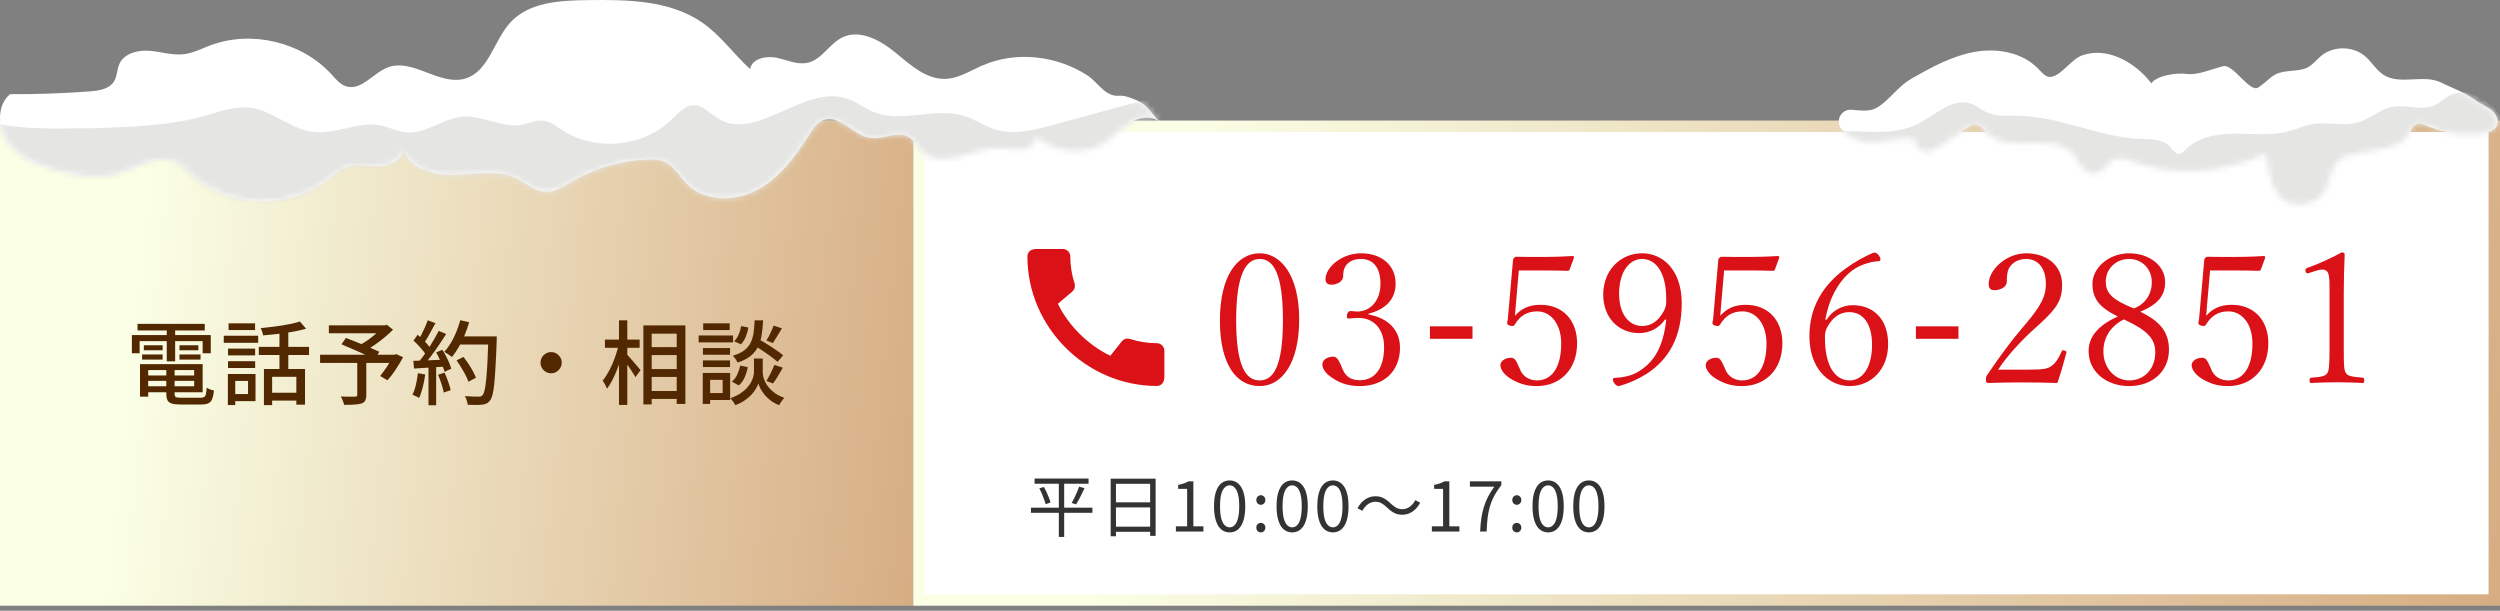
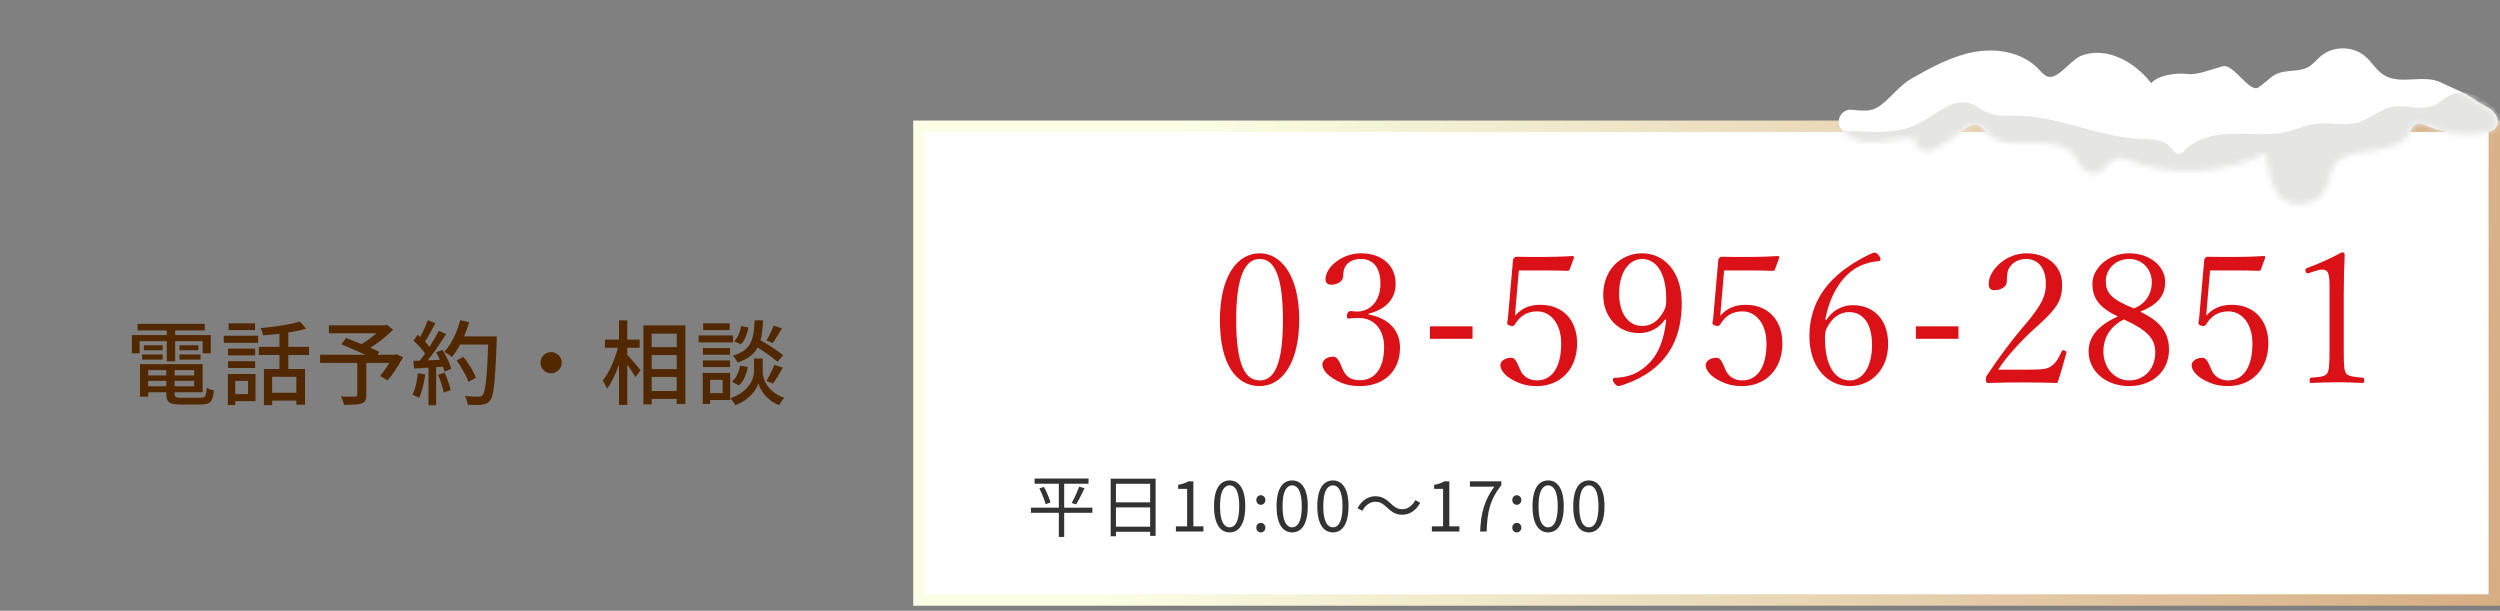
<svg xmlns="http://www.w3.org/2000/svg" width="438" height="107" viewBox="0 0 438 107" fill="none">
  <rect x="0" y="0" width="438" height="107" fill="#808080" stroke="none" />
-   <rect width="160" height="85" transform="translate(0 21.121)" fill="url(#paint0_linear_274_401)" />
  <path d="M25.264 65.781H34.64V66.725H25.264V65.781ZM25.296 63.797H35.504V68.725H25.296V67.669H34.016V64.837H25.296V63.797ZM29.136 64.341H30.592V69.013C30.592 69.301 30.667 69.488 30.816 69.573C30.965 69.648 31.285 69.685 31.776 69.685C31.872 69.685 32.027 69.685 32.24 69.685C32.464 69.685 32.715 69.685 32.992 69.685C33.269 69.685 33.547 69.685 33.824 69.685C34.101 69.685 34.357 69.685 34.592 69.685C34.827 69.685 35.008 69.685 35.136 69.685C35.413 69.685 35.621 69.642 35.76 69.557C35.909 69.472 36.011 69.306 36.064 69.061C36.128 68.805 36.176 68.426 36.208 67.925C36.368 68.032 36.571 68.133 36.816 68.229C37.061 68.314 37.285 68.378 37.488 68.421C37.424 69.061 37.317 69.557 37.168 69.909C37.029 70.272 36.805 70.522 36.496 70.661C36.197 70.8 35.776 70.869 35.232 70.869C35.147 70.869 34.981 70.869 34.736 70.869C34.501 70.869 34.229 70.869 33.92 70.869C33.611 70.869 33.301 70.869 32.992 70.869C32.683 70.869 32.405 70.869 32.16 70.869C31.925 70.869 31.76 70.869 31.664 70.869C31.013 70.869 30.501 70.816 30.128 70.709C29.765 70.613 29.509 70.426 29.36 70.149C29.211 69.882 29.136 69.504 29.136 69.013V64.341ZM24.528 63.797H25.968V69.493H24.528V63.797ZM24.096 56.741H35.872V57.893H24.096V56.741ZM25.2 60.485H28.496V61.365H25.2V60.485ZM24.896 62.101H28.496V62.997H24.896V62.101ZM31.44 62.101H35.136V62.997H31.44V62.101ZM31.44 60.485H34.752V61.365H31.44V60.485ZM29.216 57.205H30.688V63.301H29.216V57.205ZM23.104 58.709H36.928V61.893H35.504V59.765H24.464V61.893H23.104V58.709ZM46.24 64.645H53.44V70.901H51.92V66.021H47.68V70.981H46.24V64.645ZM52.544 56.325L53.632 57.589C52.949 57.792 52.181 57.968 51.328 58.117C50.475 58.266 49.6 58.394 48.704 58.501C47.808 58.608 46.939 58.693 46.096 58.757C46.075 58.586 46.021 58.378 45.936 58.133C45.851 57.877 45.76 57.664 45.664 57.493C46.272 57.429 46.891 57.36 47.52 57.285C48.16 57.21 48.784 57.125 49.392 57.029C50.011 56.922 50.587 56.816 51.12 56.709C51.664 56.592 52.139 56.464 52.544 56.325ZM48.96 57.669H50.512V65.333H48.96V57.669ZM45.344 60.773H54.144V62.197H45.344V60.773ZM47.184 68.805H52.656V70.181H47.184V68.805ZM39.952 61.077H44.704V62.261H39.952V61.077ZM40.048 56.645H44.688V57.829H40.048V56.645ZM39.952 63.285H44.704V64.469H39.952V63.285ZM39.2 58.821H45.232V60.053H39.2V58.821ZM40.72 65.525H44.768V70.277H40.72V69.045H43.456V66.741H40.72V65.525ZM39.92 65.525H41.216V70.965H39.92V65.525ZM62.592 63.269H64.176V69.205C64.176 69.632 64.112 69.957 63.984 70.181C63.867 70.416 63.643 70.586 63.312 70.693C62.981 70.8 62.565 70.864 62.064 70.885C61.573 70.917 60.981 70.933 60.288 70.933C60.245 70.709 60.165 70.458 60.048 70.181C59.941 69.904 59.829 69.664 59.712 69.461C60.064 69.472 60.411 69.482 60.752 69.493C61.093 69.493 61.392 69.493 61.648 69.493C61.915 69.493 62.101 69.493 62.208 69.493C62.357 69.482 62.459 69.456 62.512 69.413C62.565 69.37 62.592 69.29 62.592 69.173V63.269ZM57.616 56.997H67.6V58.389H57.616V56.997ZM67.024 56.997H67.424L67.776 56.901L68.864 57.765C68.416 58.213 67.915 58.666 67.36 59.125C66.805 59.584 66.229 60.021 65.632 60.437C65.035 60.842 64.459 61.2 63.904 61.509C63.829 61.402 63.733 61.29 63.616 61.173C63.509 61.045 63.397 60.917 63.28 60.789C63.163 60.661 63.061 60.56 62.976 60.485C63.456 60.229 63.957 59.92 64.48 59.557C65.003 59.184 65.488 58.8 65.936 58.405C66.395 58.01 66.757 57.648 67.024 57.317V56.997ZM56.08 62.149H69.344V63.589H56.08V62.149ZM59.824 60.325L60.608 59.205C61.056 59.376 61.547 59.568 62.08 59.781C62.613 59.984 63.147 60.197 63.68 60.421C64.224 60.645 64.736 60.864 65.216 61.077C65.707 61.28 66.123 61.466 66.464 61.637L65.648 62.933C65.317 62.762 64.917 62.57 64.448 62.357C63.989 62.133 63.488 61.904 62.944 61.669C62.411 61.424 61.872 61.189 61.328 60.965C60.795 60.73 60.293 60.517 59.824 60.325ZM68.832 62.149H69.12L69.392 62.037L70.624 62.581C70.229 63.306 69.792 64.037 69.312 64.773C68.832 65.498 68.357 66.117 67.888 66.629L66.608 65.877C66.853 65.578 67.109 65.237 67.376 64.853C67.653 64.469 67.915 64.069 68.16 63.653C68.416 63.226 68.64 62.816 68.832 62.421V62.149ZM79.984 63.141L81.2 62.533C81.499 62.906 81.792 63.312 82.08 63.749C82.368 64.176 82.624 64.602 82.848 65.029C83.083 65.456 83.264 65.84 83.392 66.181L82.064 66.885C81.957 66.544 81.792 66.16 81.568 65.733C81.344 65.296 81.093 64.853 80.816 64.405C80.549 63.946 80.272 63.525 79.984 63.141ZM80.256 58.933H86.208V60.357H80.256V58.933ZM85.568 58.933H87.024C87.024 58.933 87.024 58.981 87.024 59.077C87.024 59.173 87.024 59.28 87.024 59.397C87.024 59.514 87.024 59.605 87.024 59.669C86.96 61.45 86.891 62.965 86.816 64.213C86.752 65.45 86.677 66.474 86.592 67.285C86.507 68.085 86.405 68.714 86.288 69.173C86.171 69.621 86.032 69.946 85.872 70.149C85.669 70.416 85.456 70.597 85.232 70.693C85.019 70.789 84.752 70.858 84.432 70.901C84.165 70.933 83.803 70.949 83.344 70.949C82.885 70.949 82.416 70.938 81.936 70.917C81.925 70.693 81.872 70.437 81.776 70.149C81.691 69.861 81.579 69.61 81.44 69.397C81.963 69.44 82.443 69.466 82.88 69.477C83.328 69.488 83.653 69.493 83.856 69.493C84.016 69.493 84.149 69.477 84.256 69.445C84.363 69.402 84.459 69.328 84.544 69.221C84.683 69.082 84.8 68.8 84.896 68.373C85.003 67.946 85.093 67.344 85.168 66.565C85.253 65.776 85.328 64.784 85.392 63.589C85.456 62.384 85.515 60.938 85.568 59.253V58.933ZM80.64 56.101L82.192 56.453C81.979 57.221 81.712 57.984 81.392 58.741C81.072 59.488 80.725 60.186 80.352 60.837C79.979 61.488 79.589 62.058 79.184 62.549C79.088 62.464 78.955 62.362 78.784 62.245C78.624 62.128 78.453 62.016 78.272 61.909C78.101 61.792 77.957 61.701 77.84 61.637C78.256 61.189 78.64 60.672 78.992 60.085C79.344 59.498 79.659 58.864 79.936 58.181C80.213 57.498 80.448 56.805 80.64 56.101ZM74.944 56.117L76.288 56.613C76.075 57.008 75.851 57.424 75.616 57.861C75.392 58.288 75.163 58.698 74.928 59.093C74.704 59.488 74.485 59.829 74.272 60.117L73.248 59.685C73.451 59.365 73.653 58.997 73.856 58.581C74.069 58.165 74.272 57.744 74.464 57.317C74.656 56.88 74.816 56.48 74.944 56.117ZM76.864 57.973L78.176 58.517C77.792 59.125 77.371 59.765 76.912 60.437C76.464 61.098 76.005 61.744 75.536 62.373C75.077 62.992 74.64 63.525 74.224 63.973L73.28 63.493C73.589 63.13 73.909 62.725 74.24 62.277C74.571 61.818 74.896 61.338 75.216 60.837C75.536 60.336 75.835 59.84 76.112 59.349C76.4 58.858 76.651 58.4 76.864 57.973ZM72.448 59.669L73.184 58.645C73.472 58.89 73.765 59.162 74.064 59.461C74.373 59.76 74.651 60.053 74.896 60.341C75.152 60.629 75.349 60.896 75.488 61.141L74.704 62.309C74.565 62.053 74.373 61.77 74.128 61.461C73.883 61.152 73.611 60.842 73.312 60.533C73.024 60.213 72.736 59.925 72.448 59.669ZM76.416 61.749L77.504 61.285C77.728 61.626 77.941 62 78.144 62.405C78.357 62.8 78.544 63.189 78.704 63.573C78.864 63.957 78.981 64.298 79.056 64.597L77.888 65.141C77.813 64.842 77.696 64.501 77.536 64.117C77.387 63.722 77.211 63.317 77.008 62.901C76.816 62.485 76.619 62.101 76.416 61.749ZM72.416 63.221C73.152 63.2 74.027 63.168 75.04 63.125C76.064 63.082 77.109 63.04 78.176 62.997L78.16 64.213C77.157 64.277 76.165 64.341 75.184 64.405C74.203 64.469 73.323 64.522 72.544 64.565L72.416 63.221ZM76.752 65.653L77.888 65.285C78.112 65.776 78.325 66.309 78.528 66.885C78.731 67.45 78.875 67.941 78.96 68.357L77.744 68.773C77.669 68.357 77.536 67.856 77.344 67.269C77.163 66.682 76.965 66.144 76.752 65.653ZM73.216 65.381L74.496 65.605C74.4 66.362 74.256 67.109 74.064 67.845C73.883 68.581 73.669 69.205 73.424 69.717C73.339 69.664 73.227 69.6 73.088 69.525C72.949 69.45 72.8 69.381 72.64 69.317C72.491 69.242 72.363 69.189 72.256 69.157C72.512 68.666 72.715 68.085 72.864 67.413C73.024 66.741 73.141 66.064 73.216 65.381ZM75.072 63.861H76.416V70.997H75.072V63.861ZM96.56 61.685C96.901 61.685 97.211 61.77 97.488 61.941C97.765 62.112 97.989 62.336 98.16 62.613C98.331 62.88 98.416 63.189 98.416 63.541C98.416 63.872 98.331 64.181 98.16 64.469C97.989 64.746 97.765 64.97 97.488 65.141C97.221 65.312 96.912 65.397 96.56 65.397C96.229 65.397 95.92 65.317 95.632 65.157C95.355 64.986 95.131 64.762 94.96 64.485C94.789 64.197 94.704 63.882 94.704 63.541C94.704 63.2 94.784 62.89 94.944 62.613C95.115 62.336 95.339 62.112 95.616 61.941C95.904 61.77 96.219 61.685 96.56 61.685ZM113.44 60.821H119.36V62.213H113.44V60.821ZM113.456 64.661H119.376V66.037H113.456V64.661ZM113.456 68.501H119.36V69.893H113.456V68.501ZM112.72 57.013H120.08V70.773H118.56V58.453H114.176V70.853H112.72V57.013ZM105.984 59.493H112.064V60.933H105.984V59.493ZM108.448 56.117H109.904V70.949H108.448V56.117ZM108.384 60.421L109.328 60.757C109.179 61.408 109.003 62.08 108.8 62.773C108.597 63.456 108.363 64.128 108.096 64.789C107.84 65.44 107.563 66.053 107.264 66.629C106.976 67.194 106.672 67.68 106.352 68.085C106.267 67.872 106.149 67.632 106 67.365C105.851 67.098 105.717 66.869 105.6 66.677C105.888 66.325 106.171 65.909 106.448 65.429C106.736 64.938 107.003 64.416 107.248 63.861C107.493 63.296 107.712 62.72 107.904 62.133C108.107 61.546 108.267 60.976 108.384 60.421ZM109.792 62.037C109.909 62.144 110.08 62.33 110.304 62.597C110.539 62.853 110.784 63.136 111.04 63.445C111.307 63.744 111.547 64.026 111.76 64.293C111.984 64.549 112.139 64.736 112.224 64.853L111.328 66.085C111.221 65.872 111.067 65.616 110.864 65.317C110.672 65.008 110.464 64.688 110.24 64.357C110.016 64.026 109.797 63.722 109.584 63.445C109.371 63.157 109.195 62.922 109.056 62.741L109.792 62.037ZM131.904 60.373L132.848 59.365C133.328 59.642 133.845 59.952 134.4 60.293C134.955 60.634 135.483 60.981 135.984 61.333C136.485 61.674 136.896 61.984 137.216 62.261L136.224 63.397C135.925 63.12 135.525 62.8 135.024 62.437C134.533 62.074 134.011 61.712 133.456 61.349C132.912 60.986 132.395 60.661 131.904 60.373ZM132.864 62.821H133.632V65.189C133.632 65.381 133.659 65.626 133.712 65.925C133.776 66.213 133.883 66.528 134.032 66.869C134.192 67.2 134.411 67.541 134.688 67.893C134.976 68.234 135.339 68.565 135.776 68.885C136.224 69.194 136.763 69.466 137.392 69.701C137.253 69.872 137.093 70.08 136.912 70.325C136.741 70.581 136.603 70.8 136.496 70.981C135.931 70.768 135.435 70.496 135.008 70.165C134.581 69.834 134.219 69.488 133.92 69.125C133.632 68.752 133.397 68.394 133.216 68.053C133.045 67.712 132.928 67.418 132.864 67.173C132.789 67.418 132.656 67.712 132.464 68.053C132.283 68.384 132.027 68.736 131.696 69.109C131.365 69.472 130.965 69.813 130.496 70.133C130.027 70.464 129.472 70.746 128.832 70.981C128.768 70.864 128.688 70.73 128.592 70.581C128.496 70.432 128.389 70.282 128.272 70.133C128.165 69.984 128.064 69.861 127.968 69.765C128.661 69.52 129.248 69.237 129.728 68.917C130.208 68.597 130.603 68.261 130.912 67.909C131.221 67.557 131.461 67.216 131.632 66.885C131.803 66.544 131.92 66.229 131.984 65.941C132.059 65.642 132.096 65.392 132.096 65.189V62.821H132.864ZM132.208 56.117H133.696C133.653 57.077 133.568 57.946 133.44 58.725C133.312 59.493 133.093 60.181 132.784 60.789C132.485 61.397 132.048 61.93 131.472 62.389C130.907 62.837 130.16 63.216 129.232 63.525C129.157 63.354 129.035 63.146 128.864 62.901C128.704 62.656 128.544 62.464 128.384 62.325C129.216 62.08 129.877 61.77 130.368 61.397C130.859 61.024 131.232 60.586 131.488 60.085C131.744 59.584 131.92 59.008 132.016 58.357C132.112 57.696 132.176 56.949 132.208 56.117ZM129.84 57.125L131.104 57.381C131.029 57.914 130.88 58.453 130.656 58.997C130.443 59.53 130.155 59.973 129.792 60.325L128.608 59.781C128.928 59.493 129.195 59.109 129.408 58.629C129.621 58.138 129.765 57.637 129.84 57.125ZM129.68 64.053L131.008 64.309C130.901 64.928 130.72 65.53 130.464 66.117C130.208 66.693 129.867 67.162 129.44 67.525L128.224 66.869C128.597 66.57 128.907 66.165 129.152 65.653C129.397 65.13 129.573 64.597 129.68 64.053ZM135.536 57.045L136.992 57.525C136.725 57.984 136.448 58.448 136.16 58.917C135.883 59.376 135.632 59.77 135.408 60.101L134.272 59.653C134.421 59.418 134.576 59.152 134.736 58.853C134.896 58.544 135.045 58.229 135.184 57.909C135.333 57.589 135.451 57.301 135.536 57.045ZM135.68 63.925L137.152 64.421C136.875 64.912 136.581 65.413 136.272 65.925C135.973 66.426 135.691 66.848 135.424 67.189L134.272 66.741C134.432 66.485 134.597 66.197 134.768 65.877C134.949 65.546 135.115 65.21 135.264 64.869C135.424 64.528 135.563 64.213 135.68 63.925ZM123.152 60.981H127.904V62.149H123.152V60.981ZM123.2 56.645H127.84V57.829H123.2V56.645ZM123.152 63.141H127.904V64.309H123.152V63.141ZM122.4 58.773H128.432V59.989H122.4V58.773ZM123.808 65.333H127.92V70.085H123.808V68.869H126.608V66.549H123.808V65.333ZM123.12 65.333H124.416V70.773H123.12V65.333Z" fill="#522800" />
  <rect x="161" y="22.121" width="276" height="83" fill="white" />
  <rect x="161" y="22.121" width="276" height="83" stroke="url(#paint1_linear_274_401)" stroke-width="2" />
-   <path d="M202.68 60.128C201.04 60.128 199.453 59.861 197.973 59.381C197.741 59.303 197.492 59.292 197.254 59.348C197.016 59.405 196.799 59.527 196.627 59.701L194.533 62.328C190.76 60.528 187.227 57.128 185.347 53.221L187.947 51.008C188.307 50.634 188.413 50.114 188.267 49.648C187.773 48.168 187.52 46.581 187.52 44.941C187.52 44.221 186.92 43.621 186.2 43.621H181.587C180.867 43.621 180 43.941 180 44.941C180 57.328 190.307 67.621 202.68 67.621C203.627 67.621 204 66.781 204 66.048V61.448C204 60.728 203.4 60.128 202.68 60.128Z" fill="#DA1117" />
  <path d="M220.704 44.377C224.352 44.377 227.616 48.153 227.616 55.961C227.616 63.705 224.544 67.641 220.704 67.641C216.544 67.641 213.728 63.769 213.728 56.153C213.728 48.153 216.896 44.377 220.704 44.377ZM220.704 45.369C218.304 45.369 216.576 48.025 216.576 56.057C216.576 63.929 218.144 66.649 220.704 66.649C223.2 66.649 224.768 63.961 224.768 56.057C224.768 48.025 223.136 45.369 220.704 45.369ZM239.744 54.969V55.097C243.2 55.705 245.28 57.817 245.28 60.889C245.28 65.017 242.496 67.641 238.24 67.641C236.352 67.641 234.976 67.193 233.696 66.393C232.224 65.497 231.68 64.601 231.68 63.833C231.68 63.097 232.48 62.489 233.6 62.489C234.08 62.489 234.464 62.809 235.072 64.313L235.232 64.697C235.776 65.977 236.704 66.617 238.24 66.617C240.8 66.617 242.496 64.633 242.496 60.793C242.496 57.721 240.736 55.705 238.048 55.705C237.312 55.705 236.704 55.801 236.352 55.801C236.032 55.801 235.968 55.737 235.968 55.449C235.968 54.873 236.256 54.489 236.64 54.489C236.992 54.489 237.376 54.585 237.728 54.585C240.128 54.585 241.856 52.665 241.856 49.689C241.856 46.905 240.576 45.369 238.464 45.369C237.12 45.369 236.128 45.881 235.648 46.777C235.392 47.289 235.328 47.769 235.328 48.377C235.328 49.241 234.368 49.881 233.216 49.881C232.576 49.881 232.224 49.497 232.224 48.953C232.224 46.809 235.072 44.377 238.464 44.377C241.952 44.377 244.512 46.393 244.512 49.689C244.512 52.409 242.784 54.201 239.744 54.969ZM257.983 57.177V59.353H250.527V57.177H257.983ZM266.098 47.385L265.554 53.657C265.522 54.137 265.49 54.553 265.426 55.321C266.546 54.041 267.954 53.401 269.874 53.401C273.81 53.401 276.306 56.089 276.306 60.153C276.306 64.729 273.33 67.641 269.266 67.641C267.666 67.641 266.482 67.353 265.01 66.553C263.634 65.817 262.866 64.793 262.866 63.961C262.866 63.321 263.634 62.681 264.722 62.681C265.266 62.681 265.554 62.937 266.194 64.441L266.354 64.825C266.802 65.881 267.858 66.649 269.266 66.649C271.794 66.649 273.522 64.505 273.522 60.185C273.522 56.633 271.602 54.553 269.33 54.553C267.538 54.553 266.322 55.321 265.394 56.857C265.266 57.049 265.138 57.113 264.946 57.113C264.466 57.113 264.05 56.889 264.05 56.601C264.05 56.377 264.146 56.313 264.21 55.481L265.074 45.593C265.074 45.433 265.106 45.337 265.266 45.177C265.426 45.017 265.49 44.985 265.618 44.985C266.898 45.017 268.69 45.017 270.354 45.017C271.602 45.017 273.394 44.985 275.474 44.857C275.698 44.857 275.762 44.921 275.762 45.145L274.994 47.225C274.93 47.385 274.802 47.449 274.642 47.449C273.266 47.417 272.306 47.385 270.994 47.385H266.098ZM291.922 56.025L291.73 55.961C290.706 57.433 289.074 58.361 287.186 58.361C283.474 58.361 280.882 55.545 280.882 51.641C280.882 47.353 283.89 44.377 287.698 44.377C291.538 44.377 294.642 47.545 294.642 53.113C294.642 59.033 292.37 62.969 288.53 65.465C287.026 66.425 285.49 67.129 283.634 67.641C283.314 67.641 283.09 67.513 282.77 67.065C282.642 66.873 282.578 66.681 282.578 66.521C282.578 66.297 282.706 66.201 282.962 66.201C284.626 66.105 285.938 65.785 287.09 65.081C289.778 63.449 291.41 60.793 291.922 56.025ZM287.698 45.369C285.49 45.369 283.666 47.577 283.666 51.449C283.666 55.033 285.394 57.113 287.698 57.113C289.234 57.113 290.514 56.345 291.538 54.425C291.89 53.753 291.922 53.369 291.922 52.377C291.922 47.513 289.97 45.369 287.698 45.369ZM302.065 47.385L301.521 53.657C301.489 54.137 301.457 54.553 301.393 55.321C302.513 54.041 303.921 53.401 305.841 53.401C309.777 53.401 312.273 56.089 312.273 60.153C312.273 64.729 309.297 67.641 305.233 67.641C303.633 67.641 302.449 67.353 300.977 66.553C299.601 65.817 298.833 64.793 298.833 63.961C298.833 63.321 299.601 62.681 300.689 62.681C301.233 62.681 301.521 62.937 302.161 64.441L302.321 64.825C302.769 65.881 303.825 66.649 305.233 66.649C307.761 66.649 309.489 64.505 309.489 60.185C309.489 56.633 307.569 54.553 305.297 54.553C303.505 54.553 302.289 55.321 301.361 56.857C301.233 57.049 301.105 57.113 300.913 57.113C300.433 57.113 300.017 56.889 300.017 56.601C300.017 56.377 300.113 56.313 300.177 55.481L301.041 45.593C301.041 45.433 301.073 45.337 301.233 45.177C301.393 45.017 301.457 44.985 301.585 44.985C302.865 45.017 304.657 45.017 306.321 45.017C307.569 45.017 309.361 44.985 311.441 44.857C311.665 44.857 311.729 44.921 311.729 45.145L310.961 47.225C310.897 47.385 310.769 47.449 310.609 47.449C309.233 47.417 308.273 47.385 306.961 47.385H302.065ZM319.793 55.993L320.017 56.025C320.945 54.457 322.769 53.465 324.561 53.465C328.369 53.465 330.801 56.057 330.801 60.281C330.801 64.729 327.825 67.641 324.081 67.641C320.113 67.641 317.009 64.281 317.009 58.905C317.009 53.849 319.345 49.977 323.281 47.097C324.881 45.913 326.897 44.793 328.305 44.249C328.657 44.249 328.881 44.345 329.233 44.825C329.393 45.049 329.457 45.241 329.457 45.433C329.457 45.625 329.361 45.753 329.169 45.753C327.505 45.849 325.777 46.489 324.657 47.289C322.417 48.889 320.529 51.897 319.793 55.993ZM323.985 54.681C322.417 54.681 321.105 55.545 320.177 57.241C319.825 57.849 319.729 58.265 319.729 59.193C319.729 64.217 321.553 66.649 324.081 66.649C326.321 66.649 327.985 64.345 327.985 60.409C327.985 56.633 326.353 54.681 323.985 54.681ZM343.121 57.177V59.353H335.665V57.177H343.121ZM362.051 61.689L362.019 61.849C361.539 63.673 361.059 65.337 360.451 67.097C358.371 67.033 356.355 67.001 354.339 67.001C352.291 67.001 350.371 67.033 348.323 67.097C348.035 67.097 347.939 67.001 347.939 66.489C347.939 66.041 347.971 65.977 348.163 65.689C350.531 62.201 352.099 60.089 354.179 57.593L354.787 56.889C357.859 53.273 358.435 51.705 358.435 49.753C358.435 46.841 356.963 45.369 354.979 45.369C353.571 45.369 352.451 46.041 351.907 47.129C351.683 47.609 351.587 48.409 351.587 49.401C351.587 50.201 350.595 50.841 349.411 50.841C348.771 50.841 348.419 50.553 348.419 49.721C348.419 47.321 351.459 44.377 354.979 44.377C358.499 44.377 361.283 46.425 361.283 49.881C361.283 52.409 360.547 53.881 357.283 56.825L356.291 57.721C354.307 59.513 351.491 62.489 350.083 64.761H355.395C358.147 64.761 358.787 64.601 359.459 64.089C360.195 63.545 360.675 62.777 361.187 61.593C361.251 61.433 361.315 61.369 361.443 61.369C361.699 61.369 362.051 61.529 362.051 61.689ZM374.979 54.617C378.563 56.345 380.003 58.265 380.003 61.305C380.003 64.985 377.155 67.641 373.027 67.641C368.931 67.641 365.923 65.049 365.923 61.529C365.923 59.033 367.555 57.017 371.043 55.449C367.747 53.849 366.595 52.249 366.595 49.721C366.595 46.969 369.411 44.377 373.027 44.377C376.611 44.377 379.331 46.585 379.331 49.401C379.331 51.737 378.147 53.305 374.979 54.617ZM373.859 54.041C375.811 53.273 376.995 51.609 376.995 49.433C376.995 47.097 375.267 45.369 373.027 45.369C370.659 45.369 368.931 47.161 368.931 49.273C368.931 51.225 369.795 52.409 373.859 54.041ZM372.099 55.961C369.827 57.113 368.515 59.065 368.515 61.561C368.515 64.569 370.595 66.649 373.059 66.649C375.619 66.649 377.603 64.697 377.603 61.721C377.603 59.353 376.227 57.849 372.099 55.961ZM387.203 47.385L386.659 53.657C386.627 54.137 386.595 54.553 386.531 55.321C387.651 54.041 389.059 53.401 390.979 53.401C394.915 53.401 397.411 56.089 397.411 60.153C397.411 64.729 394.435 67.641 390.371 67.641C388.771 67.641 387.587 67.353 386.115 66.553C384.739 65.817 383.971 64.793 383.971 63.961C383.971 63.321 384.739 62.681 385.827 62.681C386.371 62.681 386.659 62.937 387.299 64.441L387.459 64.825C387.907 65.881 388.963 66.649 390.371 66.649C392.899 66.649 394.627 64.505 394.627 60.185C394.627 56.633 392.707 54.553 390.435 54.553C388.643 54.553 387.427 55.321 386.499 56.857C386.371 57.049 386.243 57.113 386.051 57.113C385.571 57.113 385.155 56.889 385.155 56.601C385.155 56.377 385.251 56.313 385.315 55.481L386.179 45.593C386.179 45.433 386.211 45.337 386.371 45.177C386.531 45.017 386.595 44.985 386.723 44.985C388.003 45.017 389.795 45.017 391.459 45.017C392.707 45.017 394.499 44.985 396.579 44.857C396.803 44.857 396.867 44.921 396.867 45.145L396.099 47.225C396.035 47.385 395.907 47.449 395.747 47.449C394.371 47.417 393.411 47.385 392.099 47.385H387.203ZM405.731 47.449L404.323 47.897C404.035 47.897 403.907 47.641 403.907 47.257C403.907 47.129 404.003 47.033 404.259 46.937C406.211 46.233 408.419 45.241 410.275 44.217C410.627 44.217 410.787 44.345 410.787 44.633C410.691 47.129 410.627 48.889 410.627 51.481V61.209C410.627 64.281 410.691 64.825 411.011 65.369C411.235 65.753 411.715 66.009 413.923 66.169C414.147 66.201 414.211 66.297 414.211 66.649C414.211 67.001 414.147 67.097 413.987 67.097C412.547 67.033 410.819 66.969 409.475 66.969C407.971 66.969 406.467 67.033 404.867 67.097C404.707 67.097 404.643 67.001 404.643 66.649C404.643 66.297 404.707 66.201 404.963 66.169C406.979 66.041 407.459 65.817 407.747 65.369C408.003 64.953 408.131 64.281 408.131 61.209V49.977C408.131 48.537 407.971 47.897 407.779 47.641C407.587 47.385 407.299 47.225 406.883 47.225C406.595 47.225 406.243 47.289 405.731 47.449Z" fill="#DA1117" />
  <path d="M181.26 83.845H190.716V84.745H181.26V83.845ZM180.624 88.945H191.388V89.845H180.624V88.945ZM182.088 85.561L182.904 85.321C183.064 85.609 183.22 85.917 183.372 86.245C183.524 86.573 183.66 86.897 183.78 87.217C183.908 87.529 183.996 87.801 184.044 88.033L183.192 88.333C183.136 88.093 183.048 87.817 182.928 87.505C182.816 87.185 182.688 86.857 182.544 86.521C182.4 86.177 182.248 85.857 182.088 85.561ZM189.06 85.261L190.008 85.525C189.864 85.853 189.704 86.189 189.528 86.533C189.36 86.877 189.192 87.209 189.024 87.529C188.856 87.849 188.692 88.129 188.532 88.369L187.752 88.117C187.904 87.861 188.06 87.569 188.22 87.241C188.388 86.905 188.544 86.565 188.688 86.221C188.832 85.869 188.956 85.549 189.06 85.261ZM185.508 84.193H186.444V94.069H185.508V84.193ZM194.592 83.857H202.464V93.889H201.504V84.757H195.516V93.949H194.592V83.857ZM195.216 88.009H201.912V88.897H195.216V88.009ZM195.192 92.269H201.924V93.169H195.192V92.269ZM206.016 93.121V92.209H207.984V85.645H206.412V84.949C206.804 84.877 207.144 84.789 207.432 84.685C207.728 84.581 207.996 84.461 208.236 84.325H209.076V92.209H210.84V93.121H206.016ZM215.432 93.277C214.88 93.277 214.396 93.109 213.98 92.773C213.572 92.437 213.256 91.929 213.032 91.249C212.808 90.569 212.696 89.717 212.696 88.693C212.696 87.669 212.808 86.825 213.032 86.161C213.256 85.489 213.572 84.989 213.98 84.661C214.396 84.333 214.88 84.169 215.432 84.169C215.992 84.169 216.476 84.337 216.884 84.673C217.292 85.001 217.608 85.497 217.832 86.161C218.056 86.825 218.168 87.669 218.168 88.693C218.168 89.717 218.056 90.569 217.832 91.249C217.608 91.929 217.292 92.437 216.884 92.773C216.476 93.109 215.992 93.277 215.432 93.277ZM215.432 92.389C215.768 92.389 216.06 92.261 216.308 92.005C216.564 91.749 216.76 91.349 216.896 90.805C217.04 90.253 217.112 89.549 217.112 88.693C217.112 87.837 217.04 87.141 216.896 86.605C216.76 86.061 216.564 85.665 216.308 85.417C216.06 85.161 215.768 85.033 215.432 85.033C215.104 85.033 214.812 85.161 214.556 85.417C214.3 85.665 214.1 86.061 213.956 86.605C213.82 87.141 213.752 87.837 213.752 88.693C213.752 89.549 213.82 90.253 213.956 90.805C214.1 91.349 214.3 91.749 214.556 92.005C214.812 92.261 215.104 92.389 215.432 92.389ZM220.9 88.441C220.684 88.441 220.496 88.365 220.336 88.213C220.184 88.053 220.108 87.849 220.108 87.601C220.108 87.353 220.184 87.153 220.336 87.001C220.496 86.841 220.684 86.761 220.9 86.761C221.116 86.761 221.3 86.841 221.452 87.001C221.612 87.153 221.692 87.353 221.692 87.601C221.692 87.849 221.612 88.053 221.452 88.213C221.3 88.365 221.116 88.441 220.9 88.441ZM220.9 93.277C220.684 93.277 220.496 93.201 220.336 93.049C220.184 92.889 220.108 92.689 220.108 92.449C220.108 92.193 220.184 91.989 220.336 91.837C220.496 91.685 220.684 91.609 220.9 91.609C221.116 91.609 221.3 91.685 221.452 91.837C221.612 91.989 221.692 92.193 221.692 92.449C221.692 92.689 221.612 92.889 221.452 93.049C221.3 93.201 221.116 93.277 220.9 93.277ZM226.388 93.277C225.836 93.277 225.352 93.109 224.936 92.773C224.528 92.437 224.212 91.929 223.988 91.249C223.764 90.569 223.652 89.717 223.652 88.693C223.652 87.669 223.764 86.825 223.988 86.161C224.212 85.489 224.528 84.989 224.936 84.661C225.352 84.333 225.836 84.169 226.388 84.169C226.948 84.169 227.432 84.337 227.84 84.673C228.248 85.001 228.564 85.497 228.788 86.161C229.012 86.825 229.124 87.669 229.124 88.693C229.124 89.717 229.012 90.569 228.788 91.249C228.564 91.929 228.248 92.437 227.84 92.773C227.432 93.109 226.948 93.277 226.388 93.277ZM226.388 92.389C226.724 92.389 227.016 92.261 227.264 92.005C227.52 91.749 227.716 91.349 227.852 90.805C227.996 90.253 228.068 89.549 228.068 88.693C228.068 87.837 227.996 87.141 227.852 86.605C227.716 86.061 227.52 85.665 227.264 85.417C227.016 85.161 226.724 85.033 226.388 85.033C226.06 85.033 225.768 85.161 225.512 85.417C225.256 85.665 225.056 86.061 224.912 86.605C224.776 87.141 224.708 87.837 224.708 88.693C224.708 89.549 224.776 90.253 224.912 90.805C225.056 91.349 225.256 91.749 225.512 92.005C225.768 92.261 226.06 92.389 226.388 92.389ZM233.525 93.277C232.973 93.277 232.489 93.109 232.073 92.773C231.665 92.437 231.349 91.929 231.125 91.249C230.901 90.569 230.789 89.717 230.789 88.693C230.789 87.669 230.901 86.825 231.125 86.161C231.349 85.489 231.665 84.989 232.073 84.661C232.489 84.333 232.973 84.169 233.525 84.169C234.085 84.169 234.569 84.337 234.977 84.673C235.385 85.001 235.701 85.497 235.925 86.161C236.149 86.825 236.261 87.669 236.261 88.693C236.261 89.717 236.149 90.569 235.925 91.249C235.701 91.929 235.385 92.437 234.977 92.773C234.569 93.109 234.085 93.277 233.525 93.277ZM233.525 92.389C233.861 92.389 234.153 92.261 234.401 92.005C234.657 91.749 234.853 91.349 234.989 90.805C235.133 90.253 235.205 89.549 235.205 88.693C235.205 87.837 235.133 87.141 234.989 86.605C234.853 86.061 234.657 85.665 234.401 85.417C234.153 85.161 233.861 85.033 233.525 85.033C233.197 85.033 232.905 85.161 232.649 85.417C232.393 85.665 232.193 86.061 232.049 86.605C231.913 87.141 231.845 87.837 231.845 88.693C231.845 89.549 231.913 90.253 232.049 90.805C232.193 91.349 232.393 91.749 232.649 92.005C232.905 92.261 233.197 92.389 233.525 92.389ZM242.989 88.897C242.669 88.593 242.357 88.353 242.053 88.177C241.757 88.001 241.389 87.913 240.949 87.913C240.477 87.913 240.041 88.061 239.641 88.357C239.249 88.645 238.929 89.025 238.681 89.497L237.829 89.041C238.205 88.353 238.661 87.833 239.197 87.481C239.741 87.121 240.329 86.941 240.961 86.941C241.505 86.941 241.985 87.053 242.401 87.277C242.825 87.493 243.245 87.809 243.661 88.225C243.981 88.529 244.293 88.769 244.597 88.945C244.901 89.121 245.269 89.209 245.701 89.209C246.173 89.209 246.605 89.065 246.997 88.777C247.397 88.481 247.721 88.097 247.969 87.625L248.821 88.081C248.445 88.769 247.985 89.293 247.441 89.653C246.905 90.005 246.321 90.181 245.689 90.181C245.153 90.181 244.673 90.073 244.249 89.857C243.825 89.633 243.405 89.313 242.989 88.897ZM250.861 93.121V92.209H252.829V85.645H251.257V84.949C251.649 84.877 251.989 84.789 252.277 84.685C252.573 84.581 252.841 84.461 253.081 84.325H253.921V92.209H255.685V93.121H250.861ZM259.317 93.121C259.357 92.289 259.425 91.525 259.521 90.829C259.625 90.125 259.773 89.465 259.965 88.849C260.157 88.225 260.401 87.621 260.697 87.037C261.001 86.453 261.369 85.861 261.801 85.261H257.529V84.325H263.037V84.985C262.525 85.649 262.105 86.285 261.777 86.893C261.457 87.501 261.205 88.121 261.021 88.753C260.845 89.385 260.713 90.057 260.625 90.769C260.545 91.473 260.489 92.257 260.457 93.121H259.317ZM265.745 88.441C265.529 88.441 265.341 88.365 265.181 88.213C265.029 88.053 264.953 87.849 264.953 87.601C264.953 87.353 265.029 87.153 265.181 87.001C265.341 86.841 265.529 86.761 265.745 86.761C265.961 86.761 266.145 86.841 266.297 87.001C266.457 87.153 266.537 87.353 266.537 87.601C266.537 87.849 266.457 88.053 266.297 88.213C266.145 88.365 265.961 88.441 265.745 88.441ZM265.745 93.277C265.529 93.277 265.341 93.201 265.181 93.049C265.029 92.889 264.953 92.689 264.953 92.449C264.953 92.193 265.029 91.989 265.181 91.837C265.341 91.685 265.529 91.609 265.745 91.609C265.961 91.609 266.145 91.685 266.297 91.837C266.457 91.989 266.537 92.193 266.537 92.449C266.537 92.689 266.457 92.889 266.297 93.049C266.145 93.201 265.961 93.277 265.745 93.277ZM271.233 93.277C270.681 93.277 270.197 93.109 269.781 92.773C269.373 92.437 269.057 91.929 268.833 91.249C268.609 90.569 268.497 89.717 268.497 88.693C268.497 87.669 268.609 86.825 268.833 86.161C269.057 85.489 269.373 84.989 269.781 84.661C270.197 84.333 270.681 84.169 271.233 84.169C271.793 84.169 272.277 84.337 272.685 84.673C273.093 85.001 273.409 85.497 273.633 86.161C273.857 86.825 273.969 87.669 273.969 88.693C273.969 89.717 273.857 90.569 273.633 91.249C273.409 91.929 273.093 92.437 272.685 92.773C272.277 93.109 271.793 93.277 271.233 93.277ZM271.233 92.389C271.569 92.389 271.861 92.261 272.109 92.005C272.365 91.749 272.561 91.349 272.697 90.805C272.841 90.253 272.913 89.549 272.913 88.693C272.913 87.837 272.841 87.141 272.697 86.605C272.561 86.061 272.365 85.665 272.109 85.417C271.861 85.161 271.569 85.033 271.233 85.033C270.905 85.033 270.613 85.161 270.357 85.417C270.101 85.665 269.901 86.061 269.757 86.605C269.621 87.141 269.553 87.837 269.553 88.693C269.553 89.549 269.621 90.253 269.757 90.805C269.901 91.349 270.101 91.749 270.357 92.005C270.613 92.261 270.905 92.389 271.233 92.389ZM278.369 93.277C277.817 93.277 277.333 93.109 276.917 92.773C276.509 92.437 276.193 91.929 275.969 91.249C275.745 90.569 275.633 89.717 275.633 88.693C275.633 87.669 275.745 86.825 275.969 86.161C276.193 85.489 276.509 84.989 276.917 84.661C277.333 84.333 277.817 84.169 278.369 84.169C278.929 84.169 279.413 84.337 279.821 84.673C280.229 85.001 280.545 85.497 280.769 86.161C280.993 86.825 281.105 87.669 281.105 88.693C281.105 89.717 280.993 90.569 280.769 91.249C280.545 91.929 280.229 92.437 279.821 92.773C279.413 93.109 278.929 93.277 278.369 93.277ZM278.369 92.389C278.705 92.389 278.997 92.261 279.245 92.005C279.501 91.749 279.697 91.349 279.833 90.805C279.977 90.253 280.049 89.549 280.049 88.693C280.049 87.837 279.977 87.141 279.833 86.605C279.697 86.061 279.501 85.665 279.245 85.417C278.997 85.161 278.705 85.033 278.369 85.033C278.041 85.033 277.749 85.161 277.493 85.417C277.237 85.665 277.037 86.061 276.893 86.605C276.757 87.141 276.689 87.837 276.689 88.693C276.689 89.549 276.757 90.253 276.893 90.805C277.037 91.349 277.237 91.749 277.493 92.005C277.749 92.261 278.041 92.389 278.369 92.389Z" fill="#333333" />
-   <path d="M172.088 11.469C169.988 12.399 167.968 13.729 165.678 13.819C162.278 13.949 159.478 11.359 156.858 9.199C154.238 7.039 150.648 5.069 147.588 6.549C145.328 7.639 144.018 10.389 141.578 10.979C139.748 11.429 137.908 10.509 136.068 10.119C134.228 9.729 131.788 10.249 131.398 12.089C128.558 9.469 126.268 6.229 123.108 4.009C117.378 -0.001 109.868 -0.071 102.868 0.019C98.078 0.079 92.708 0.379 89.448 3.899C86.518 7.079 85.638 12.539 81.498 13.769C77.028 15.099 72.328 10.159 67.968 11.799C65.378 12.769 63.308 15.939 60.668 15.129C59.588 14.799 58.838 13.859 58.078 13.029C52.848 7.319 44.028 5.229 36.788 7.969C35.298 8.529 33.858 9.289 32.278 9.489C30.248 9.749 28.228 9.059 26.188 8.899C24.148 8.739 21.758 9.339 20.918 11.199C20.488 12.169 20.548 13.319 19.998 14.229C19.178 15.609 17.338 15.889 15.738 16.009C11.088 16.359 6.418 16.529 1.758 16.499C-0.882 18.729 -0.342 23.229 2.008 25.779C4.358 28.329 7.868 29.369 11.238 30.159C13.948 30.799 16.788 31.339 19.498 30.729C23.538 29.809 27.758 26.449 31.278 28.619C31.988 29.059 32.568 29.689 33.168 30.269C39.598 36.449 50.678 36.939 57.628 31.359C58.558 30.609 59.448 29.749 60.568 29.319C62.348 28.619 64.348 29.129 66.268 29.109C68.188 29.089 70.458 28.119 70.628 26.219C71.818 29.639 76.118 30.749 79.738 30.629C83.358 30.509 87.178 29.699 90.448 31.249C92.178 32.069 93.698 33.539 95.618 33.609C97.258 33.669 98.728 32.679 100.138 31.849C104.118 29.509 108.678 28.149 113.298 27.939C114.378 27.889 115.488 27.909 116.468 28.349C118.148 29.109 119.058 30.919 120.358 32.239C123.488 35.399 128.838 35.349 132.738 33.229C136.638 31.109 139.378 27.369 141.748 23.609C142.408 22.569 143.128 21.439 144.288 21.019C147.118 19.989 149.478 23.719 152.458 24.159C154.718 24.489 157.188 22.879 159.168 23.989C160.228 24.589 160.778 25.799 161.668 26.629C165.118 29.819 170.508 25.819 175.208 25.959C176.478 25.999 177.748 26.359 179.018 26.209C180.288 26.059 181.608 25.119 181.568 23.839C184.688 26.849 189.928 27.339 193.558 24.969C195.148 23.929 196.418 22.429 198.048 21.449C199.678 20.469 201.988 20.169 203.358 21.489C200.878 19.079 201.268 18.129 197.468 16.949C195.978 16.489 195.778 17.139 194.258 16.399C193.038 15.809 191.798 14.049 190.588 13.259C185.208 9.739 177.998 8.869 172.078 11.499L172.088 11.469Z" fill="white" />
  <mask id="mask0_274_401" style="mask-type:luminance" maskUnits="userSpaceOnUse" x="0" y="0" width="204" height="36">
-     <path d="M172.088 11.469C169.988 12.399 167.968 13.729 165.678 13.819C162.278 13.949 159.478 11.359 156.858 9.199C154.238 7.039 150.648 5.069 147.588 6.549C145.328 7.639 144.018 10.389 141.578 10.979C139.748 11.429 137.908 10.509 136.068 10.119C134.228 9.729 131.788 10.249 131.398 12.089C128.558 9.469 126.268 6.229 123.108 4.009C117.378 -0.001 109.868 -0.071 102.868 0.019C98.078 0.079 92.708 0.379 89.448 3.899C86.518 7.079 85.638 12.539 81.498 13.769C77.028 15.099 72.328 10.159 67.968 11.799C65.378 12.769 63.308 15.939 60.668 15.129C59.588 14.799 58.838 13.859 58.078 13.029C52.848 7.319 44.028 5.229 36.788 7.969C35.298 8.529 33.858 9.289 32.278 9.489C30.248 9.749 28.228 9.059 26.188 8.899C24.148 8.739 21.758 9.339 20.918 11.199C20.488 12.169 20.548 13.319 19.998 14.229C19.178 15.609 17.338 15.889 15.738 16.009C11.088 16.359 6.418 16.529 1.758 16.499C-0.882 18.729 -0.342 23.229 2.008 25.779C4.358 28.329 7.868 29.369 11.238 30.159C13.948 30.799 16.788 31.339 19.498 30.729C23.538 29.809 27.758 26.449 31.278 28.619C31.988 29.059 32.568 29.689 33.168 30.269C39.598 36.449 50.678 36.939 57.628 31.359C58.558 30.609 59.448 29.749 60.568 29.319C62.348 28.619 64.348 29.129 66.268 29.109C68.188 29.089 70.458 28.119 70.628 26.219C71.818 29.639 76.118 30.749 79.738 30.629C83.358 30.509 87.178 29.699 90.448 31.249C92.178 32.069 93.698 33.539 95.618 33.609C97.258 33.669 98.728 32.679 100.138 31.849C104.118 29.509 108.678 28.149 113.298 27.939C114.378 27.889 115.488 27.909 116.468 28.349C118.148 29.109 119.058 30.919 120.358 32.239C123.488 35.399 128.838 35.349 132.738 33.229C136.638 31.109 139.378 27.369 141.748 23.609C142.408 22.569 143.128 21.439 144.288 21.019C147.118 19.989 149.478 23.719 152.458 24.159C154.718 24.489 157.188 22.879 159.168 23.989C160.228 24.589 160.778 25.799 161.668 26.629C165.118 29.819 170.508 25.819 175.208 25.959C176.478 25.999 177.748 26.359 179.018 26.209C180.288 26.059 181.608 25.119 181.568 23.839C184.688 26.849 189.928 27.339 193.558 24.969C195.148 23.929 196.418 22.429 198.048 21.449C199.678 20.469 201.988 20.169 203.358 21.489C200.878 19.079 201.268 18.129 197.468 16.949C195.978 16.489 195.778 17.139 194.258 16.399C193.038 15.809 191.798 14.049 190.588 13.259C185.208 9.739 177.998 8.869 172.078 11.499L172.088 11.469Z" fill="white" />
-   </mask>
+     </mask>
  <g mask="url(#mask0_274_401)">
    <path d="M17.588 22.431C23.748 22.201 29.978 21.971 35.918 20.291C38.488 19.561 41.088 18.561 43.748 18.871C47.698 19.331 50.878 22.611 54.818 23.111C58.768 23.611 62.708 21.241 66.618 21.981C68.188 22.281 69.648 23.061 71.228 23.201C74.638 23.481 77.618 20.741 81.028 20.441C84.538 20.141 87.968 22.481 91.438 21.851C92.738 21.621 93.998 20.971 95.298 21.151C96.468 21.311 97.428 22.101 98.418 22.751C104.258 26.611 112.748 25.801 117.738 20.891C118.838 19.811 119.978 18.461 121.528 18.431C123.178 18.401 124.388 19.881 125.788 20.761C132.458 24.931 140.758 14.841 148.258 17.231C150.018 17.791 151.498 19.001 153.208 19.671C158.158 21.591 163.918 18.721 168.978 20.331C170.848 20.921 172.488 22.101 174.358 22.681C177.628 23.691 181.148 22.801 184.448 21.901C189.298 20.581 194.148 19.261 198.998 17.941C200.368 17.571 201.848 17.201 203.188 17.671C204.378 18.091 205.248 19.091 206.058 20.061C208.298 22.731 210.548 25.401 212.788 28.061C214.048 29.551 215.368 31.211 215.418 33.161C215.478 35.241 214.068 37.061 212.558 38.491C204.418 46.241 192.378 47.761 181.248 49.311C168.228 51.131 155.278 53.521 142.468 56.481C132.378 58.811 122.338 61.491 112.078 62.841C102.128 64.141 92.058 64.171 82.028 64.191C67.838 64.231 53.508 64.251 39.658 61.141C27.858 58.491 16.688 53.641 5.608 48.811C-0.122 46.321 -6.272 43.441 -9.142 37.891C-10.442 35.381 -10.932 32.541 -11.402 29.761C-12.012 26.161 -13.822 20.951 -13.102 17.511C-8.742 17.491 -3.352 21.341 1.378 22.011C6.778 22.781 12.148 22.451 17.578 22.451L17.588 22.431Z" fill="#E5E5E4" />
  </g>
  <path d="M334.755 13.851C338.247 11.868 341.829 9.868 345.787 9.121C349.736 8.374 354.188 9.102 357.017 11.963C357.482 12.429 357.896 12.953 358.462 13.289C360.311 14.39 362.643 10.525 364.651 9.757C369.07 8.075 374.02 10.829 376.899 14.581C378.055 13.143 381.39 12.71 383.218 12.96C385.045 13.21 387.728 12.019 389.523 11.598C391.288 11.178 394.181 16.36 395.673 15.316C398.202 13.553 398.001 12.751 401.074 12.445C402.206 12.327 403.386 12.31 404.372 11.771C405.257 11.28 405.887 10.427 406.664 9.786C408.813 8.009 412.243 8.036 414.363 9.85C415.542 10.853 416.317 12.311 417.628 13.136C420.528 14.957 424.59 12.952 427.664 14.455C430.409 15.805 431.408 15.936 433.909 17.704C434.762 18.303 435.768 18.664 436.561 19.323C437.354 19.982 437.911 21.148 437.431 22.072C437.012 22.878 436.029 23.167 435.138 23.307C431.812 23.831 428.346 23.393 425.261 22.059C424.644 21.793 423.927 21.485 423.314 21.758C422.711 22.032 422.463 22.729 422.137 23.305C420.454 26.277 416.275 26.202 412.918 26.815C411.565 27.06 410.17 27.535 409.288 28.595C408.173 29.953 408.172 31.913 407.285 33.434C405.991 35.65 402.863 36.396 400.534 35.34C398.196 34.285 397.169 29.403 397.007 26.851C389.707 30.472 380.48 31.001 372.882 28.078C372.324 27.862 371.737 27.635 371.136 27.709C369.133 27.947 368.387 31.269 365.878 30.191C365.092 29.853 364.499 29.186 364.138 28.412C361.226 22.11 352.277 27.503 348.142 23.327C347.519 22.7 346.949 21.824 346.069 21.785C345.499 21.758 344.976 22.093 344.502 22.427C343.152 23.363 341.801 24.308 340.451 25.243C339.524 25.893 338.506 26.562 337.377 26.51C336.247 26.458 335.15 25.256 335.642 24.241C332.754 24.009 329.891 25.128 327.004 24.907C325.335 24.778 323.585 23.859 322.589 22.568C321.485 21.136 322.597 19.088 324.396 19.228C325.894 19.344 327.411 19.621 328.679 18.944C330.791 17.827 332.491 15.156 334.765 13.861L334.755 13.851Z" fill="white" />
  <mask id="mask1_274_401" style="mask-type:luminance" maskUnits="userSpaceOnUse" x="322" y="8" width="116" height="28">
    <path d="M334.755 13.851C338.247 11.868 341.829 9.868 345.787 9.121C349.736 8.374 354.188 9.102 357.017 11.963C357.482 12.429 357.896 12.953 358.462 13.289C360.311 14.39 362.643 10.525 364.651 9.757C369.07 8.075 374.02 10.829 376.899 14.581C378.055 13.143 381.39 12.71 383.218 12.96C385.045 13.21 387.728 12.019 389.523 11.598C391.288 11.178 394.181 16.36 395.673 15.316C398.202 13.553 398.001 12.751 401.074 12.445C402.206 12.327 403.386 12.31 404.372 11.771C405.257 11.28 405.887 10.427 406.664 9.786C408.813 8.009 412.243 8.036 414.363 9.85C415.542 10.853 416.317 12.311 417.628 13.136C420.528 14.957 424.59 12.952 427.664 14.455C430.409 15.805 431.408 15.936 433.909 17.704C434.762 18.303 435.768 18.664 436.561 19.323C437.354 19.982 437.911 21.148 437.431 22.072C437.012 22.878 436.029 23.167 435.138 23.307C431.812 23.831 428.346 23.393 425.261 22.059C424.644 21.793 423.927 21.485 423.314 21.758C422.711 22.032 422.463 22.729 422.137 23.305C420.454 26.277 416.275 26.202 412.918 26.815C411.565 27.06 410.17 27.535 409.288 28.595C408.173 29.953 408.172 31.913 407.285 33.434C405.991 35.65 402.863 36.396 400.534 35.34C398.196 34.285 397.169 29.403 397.007 26.851C389.707 30.472 380.48 31.001 372.882 28.078C372.324 27.862 371.737 27.635 371.136 27.709C369.133 27.947 368.387 31.269 365.878 30.191C365.092 29.853 364.499 29.186 364.138 28.412C361.226 22.11 352.277 27.503 348.142 23.327C347.519 22.7 346.949 21.824 346.069 21.785C345.499 21.758 344.976 22.093 344.502 22.427C343.152 23.363 341.801 24.308 340.451 25.243C339.524 25.893 338.506 26.562 337.377 26.51C336.247 26.458 335.15 25.256 335.642 24.241C332.754 24.009 329.891 25.128 327.004 24.907C325.335 24.778 323.585 23.859 322.589 22.568C321.485 21.136 322.597 19.088 324.396 19.228C325.894 19.344 327.411 19.621 328.679 18.944C330.791 17.827 332.491 15.156 334.765 13.861L334.755 13.851Z" fill="white" />
  </mask>
  <g mask="url(#mask1_274_401)">
    <path d="M325.134 22.977C328.832 23.188 332.73 23.37 336.039 21.696C339.116 20.14 342.131 16.992 345.368 18.178C346.334 18.529 347.126 19.247 348.062 19.677C349.733 20.446 351.656 20.257 353.495 20.277C360.855 20.357 367.785 24.083 375.142 24.343C376.922 24.403 378.952 24.365 380.158 25.678C380.662 26.224 381.143 27.059 381.874 26.947C382.275 26.892 382.569 26.545 382.852 26.258C385.027 24.001 388.423 23.439 391.553 23.423C394.684 23.407 397.889 23.822 400.918 23.015C402.363 22.631 403.73 21.985 405.192 21.741C407.837 21.3 410.638 22.191 413.216 21.419C415.293 20.792 416.981 19.15 419.106 18.733C421.592 18.24 424.328 19.5 426.61 18.415C427.495 17.995 428.193 17.262 429.048 16.792C432.117 15.105 436.013 17.298 437.971 20.199C440.599 24.098 440.753 30.12 436.992 32.94C435.389 34.142 433.374 34.59 431.419 35.009C419.019 37.663 406.6 40.318 393.985 41.59C389.94 41.996 385.867 42.262 381.869 43.008C377.83 43.764 373.856 45.011 369.744 45.186C365.882 45.354 362.041 44.562 358.259 43.76C353.46 42.748 348.661 41.715 343.862 40.673C338.055 39.419 332.199 38.155 326.755 35.776C323.221 34.227 319.903 32.231 316.594 30.234C316.193 28.53 313.795 22.823 315.786 21.845C316.56 21.463 319.489 22.535 320.408 22.645C321.956 22.832 323.554 22.99 325.124 23.007L325.134 22.977Z" fill="#E5E5E4" />
  </g>
  <defs>
    <linearGradient id="paint0_linear_274_401" x1="28" y1="-13.523" x2="186.388" y2="3.286" gradientUnits="userSpaceOnUse">
      <stop stop-color="#FAFFE6" />
      <stop offset="1" stop-color="#D2A377" />
    </linearGradient>
    <linearGradient id="paint1_linear_274_401" x1="208.65" y1="7.598" x2="477.797" y2="57.226" gradientUnits="userSpaceOnUse">
      <stop stop-color="#FAFFE6" />
      <stop offset="1" stop-color="#D2A377" />
    </linearGradient>
  </defs>
</svg>